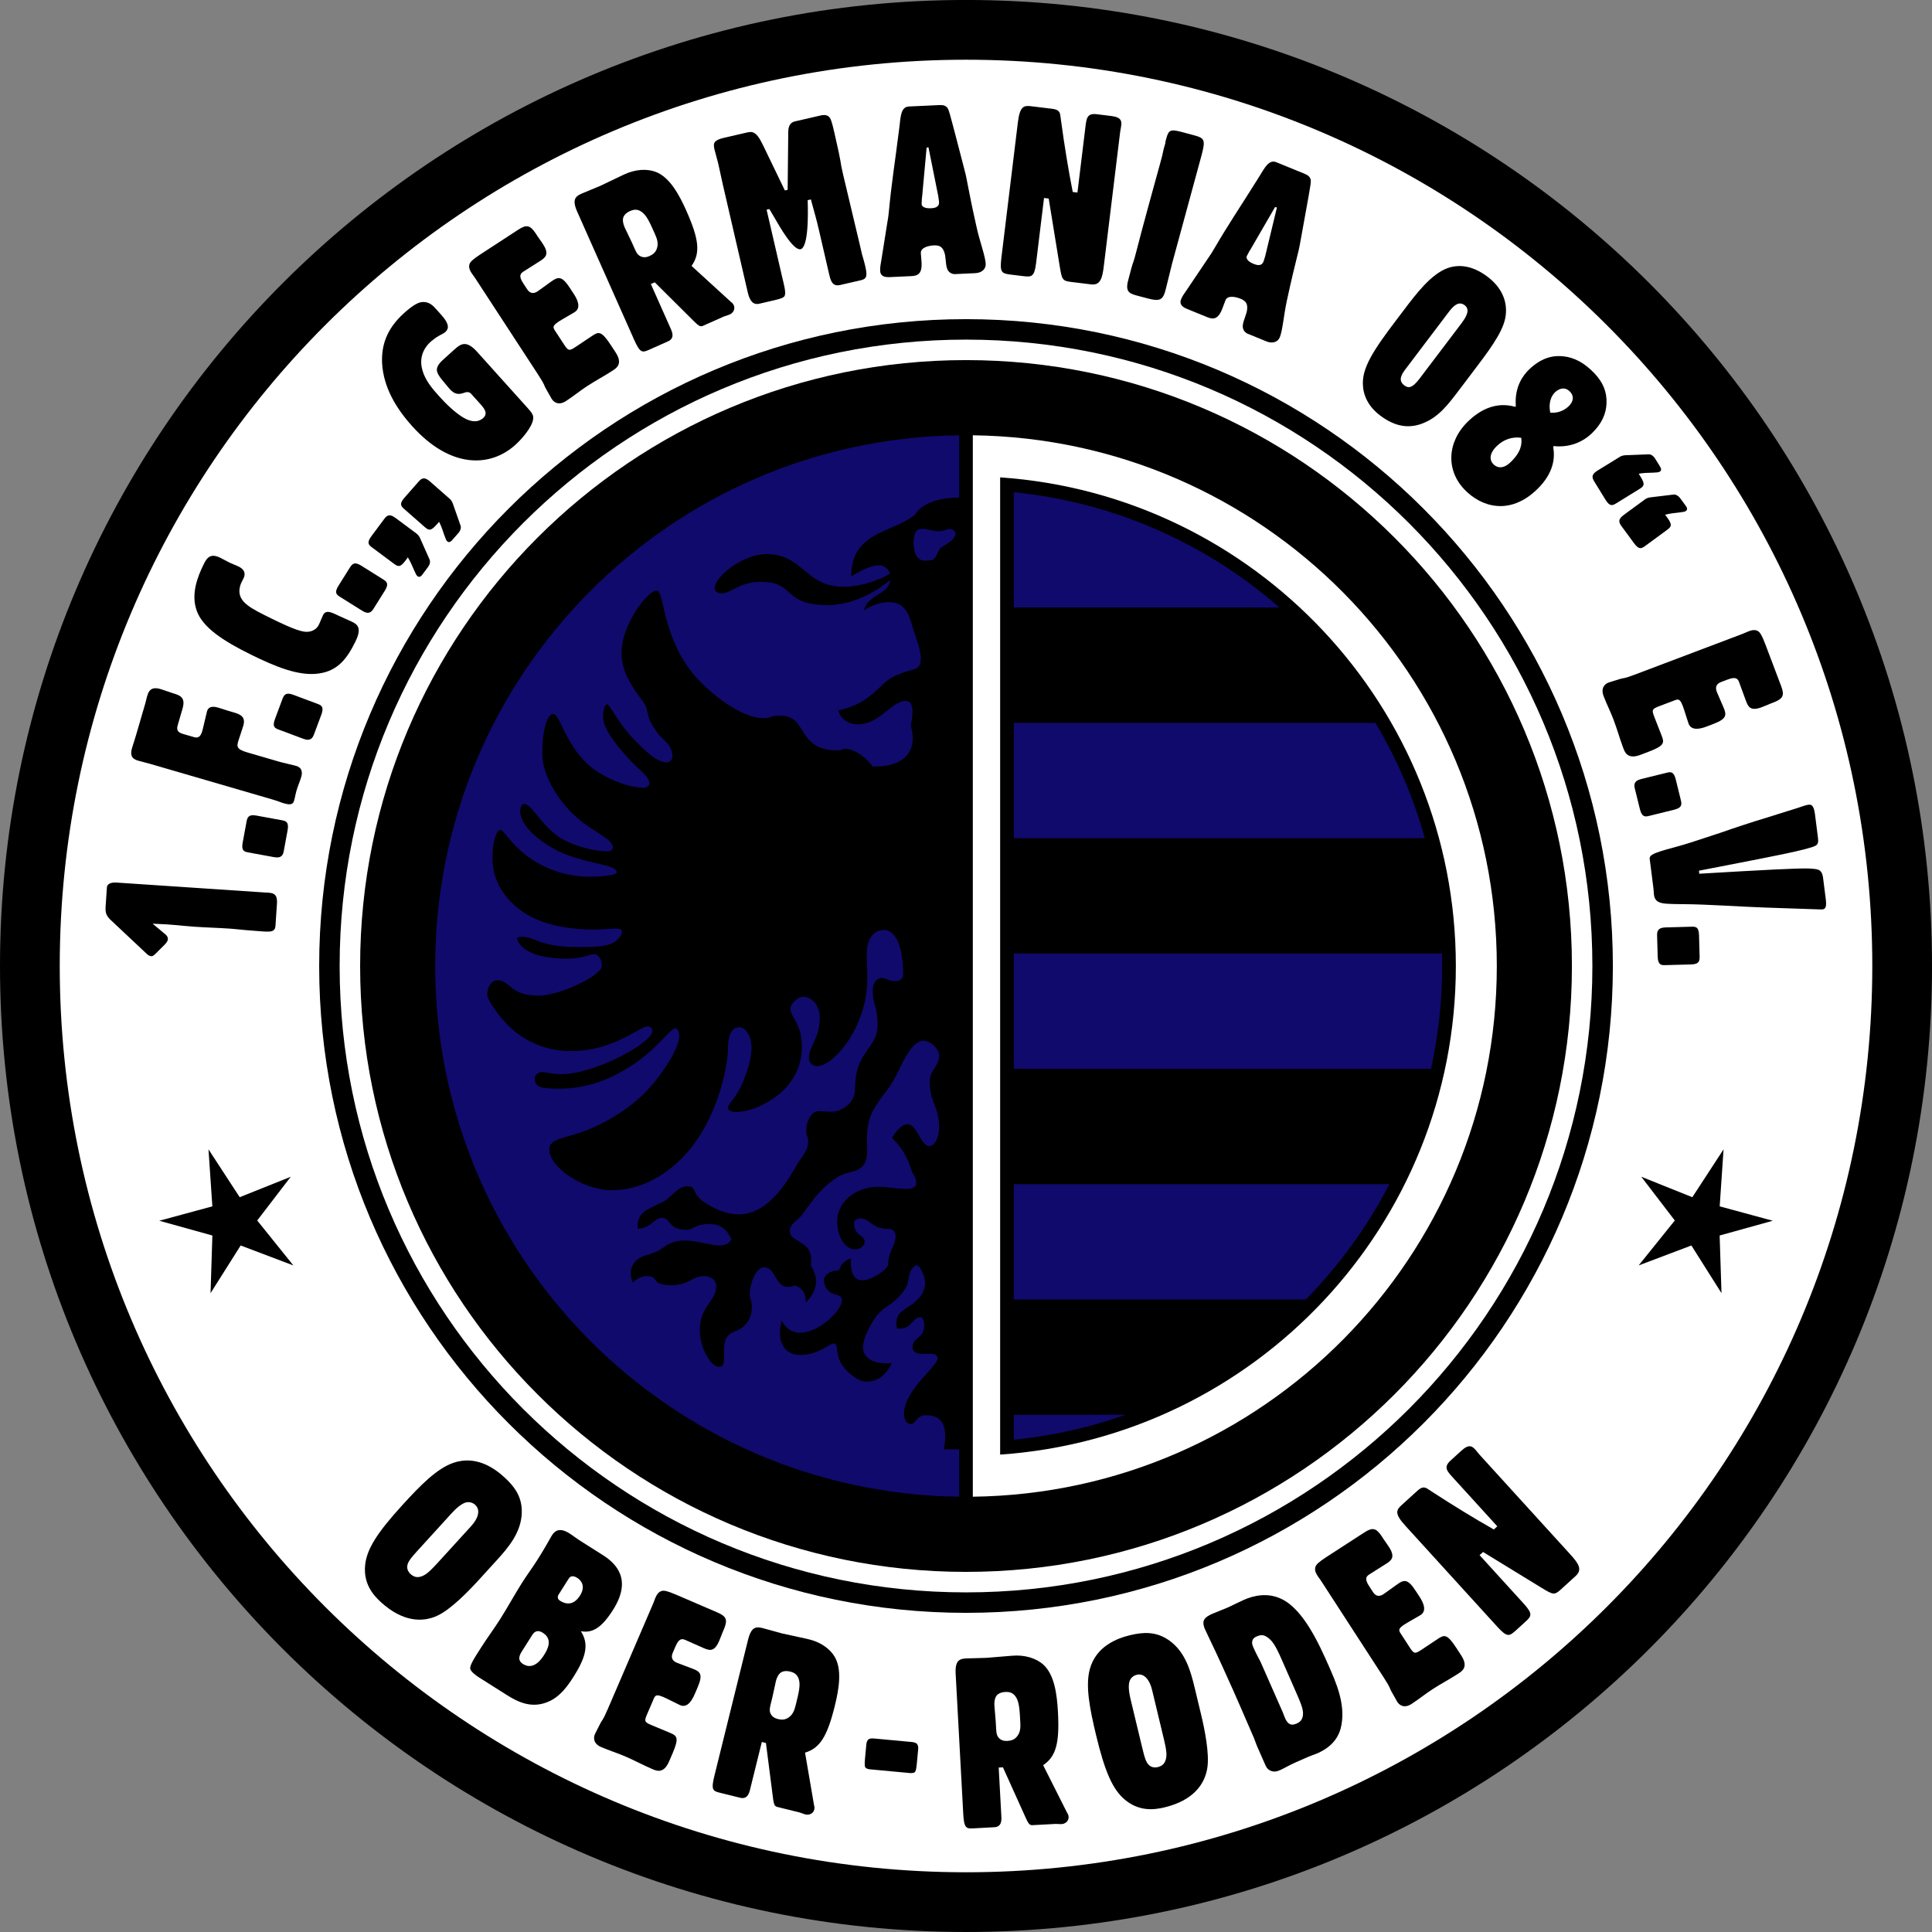
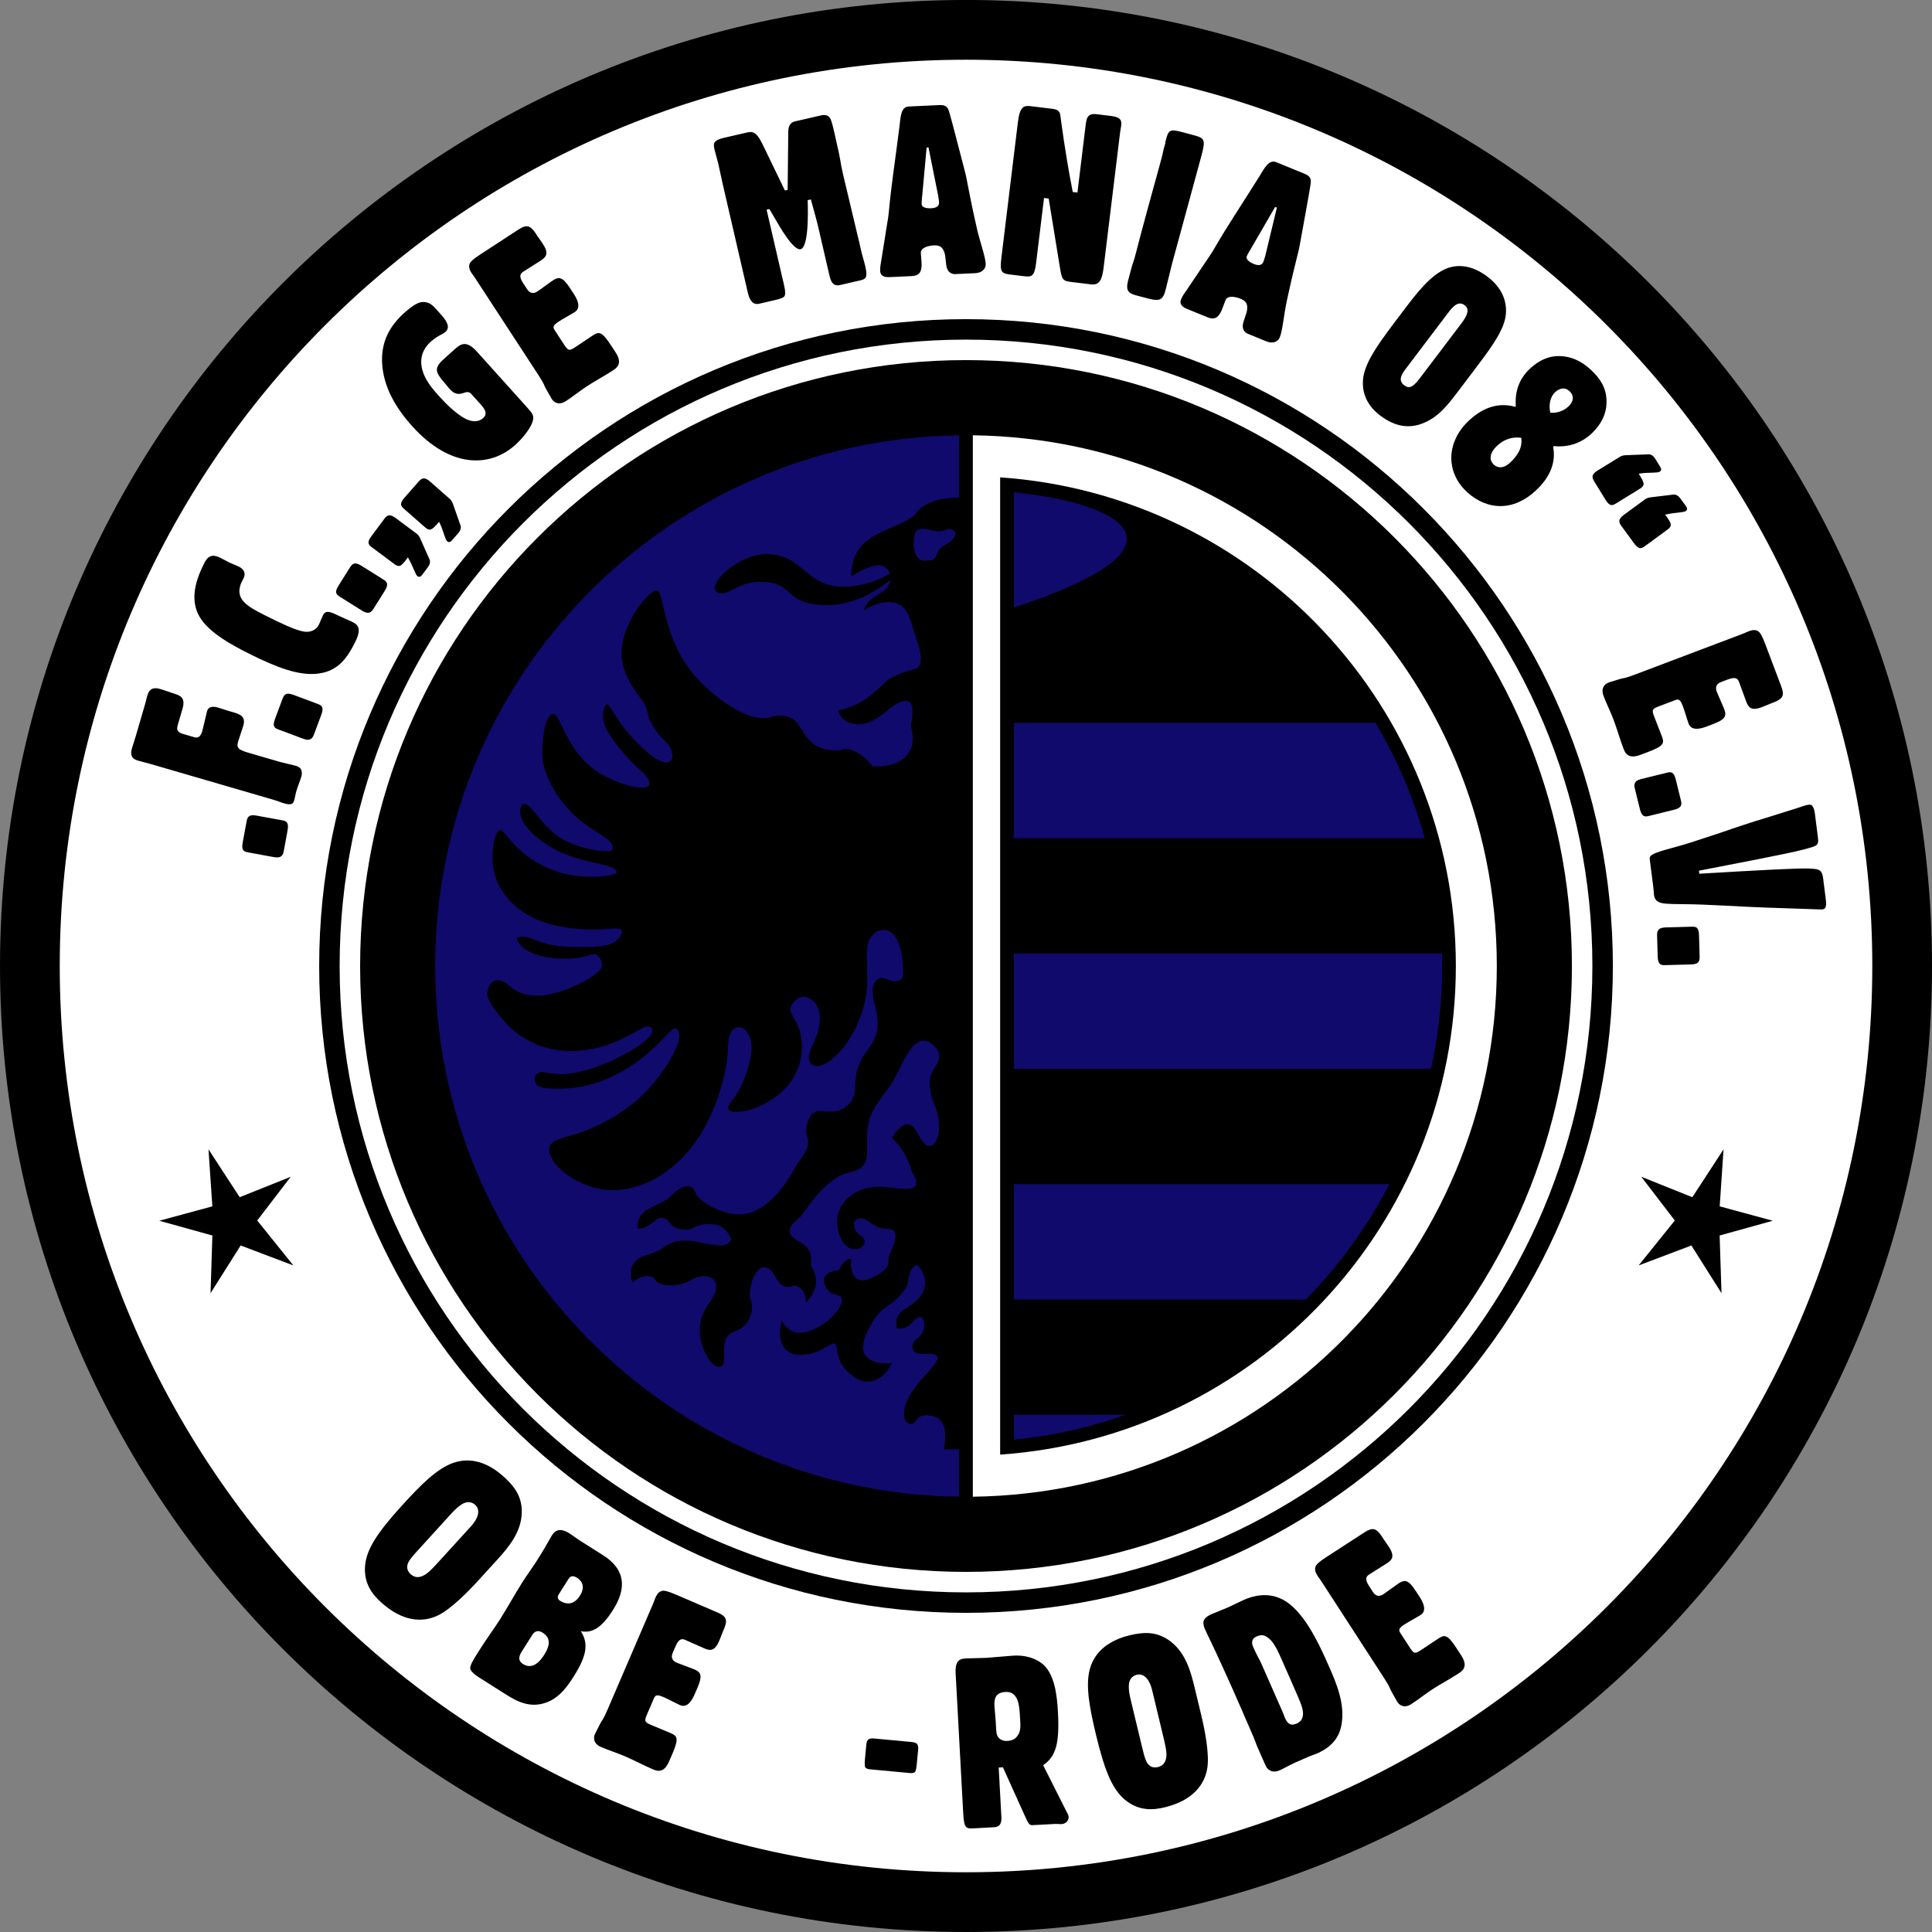
<svg xmlns="http://www.w3.org/2000/svg" width="297.22pt" height="297.22pt" viewBox="0 0 297.22 297.22" version="1.1">
  <rect x="0" y="0" width="297.22" height="297.22" fill="#808080" stroke="none" />
  <defs>
    <clipPath id="clip1">
      <path d="M 0 0 L 297.219 0 L 297.219 297.219 L 0 297.219 Z M 0 0 " />
    </clipPath>
  </defs>
  <g id="surface1">
    <g clip-path="url(#clip1)" clip-rule="nonzero">
      <path style=" stroke:none;fill-rule:nonzero;fill:rgb(0%,0%,0%);fill-opacity:1;" d="M 297.223 148.609 C 297.223 230.688 230.688 297.219 148.613 297.219 C 66.535 297.219 0 230.688 0 148.609 C 0 66.531 66.535 -0.004 148.613 -0.004 C 230.688 -0.004 297.223 66.531 297.223 148.609 " />
    </g>
    <path style=" stroke:none;fill-rule:nonzero;fill:rgb(100%,100%,100%);fill-opacity:1;" d="M 9.191 148.609 C 9.191 225.609 71.613 288.031 148.613 288.031 C 225.613 288.031 288.035 225.609 288.035 148.609 C 288.035 71.609 225.613 9.188 148.613 9.188 C 71.613 9.188 9.191 71.609 9.191 148.609 " />
    <path style=" stroke:none;fill-rule:nonzero;fill:rgb(0%,0%,0%);fill-opacity:1;" d="M 64.301 238.484 C 63.227 239.664 62.668 240.328 62.648 240.996 C 62.617 241.512 62.895 241.906 63.133 242.129 C 63.645 242.59 64.141 242.75 64.844 242.512 C 65.777 242.184 66.461 241.383 68.391 239.27 L 72.516 234.742 C 73.562 233.59 73.965 232.293 73.105 231.508 C 72.785 231.215 72.262 230.984 71.68 231.141 C 70.715 231.391 69.668 232.59 69.156 233.152 Z M 73.617 243.105 C 71.984 244.898 69.336 247.586 67.355 248.523 C 64.996 249.66 61.91 249.492 58.617 246.492 C 57.359 245.344 55.895 243.617 56.172 240.781 C 56.418 238.309 58.043 235.773 61.902 231.543 C 64.73 228.434 67.207 225.934 69.73 225.047 C 73.238 223.836 76.078 225.883 77.551 227.227 C 79.023 228.566 80.355 230.172 80.27 232.742 C 80.176 235.75 78.23 238.043 76.426 240.023 " />
    <path style=" stroke:none;fill-rule:nonzero;fill:rgb(0%,0%,0%);fill-opacity:1;" d="M 85.918 245.34 C 85.781 245.555 85.691 245.969 86.152 246.258 C 87.375 247.031 88.434 246.715 89.23 245.461 C 90.234 243.867 89.199 243 88.863 242.785 C 88.738 242.707 87.953 242.125 87.488 242.859 Z M 80.25 254.102 C 79.516 255.266 80.066 255.742 80.465 255.996 C 81.016 256.344 82.285 256.848 83.699 254.609 C 84.32 253.633 85.039 252.156 83.508 251.188 C 82.555 250.586 82.09 251.191 81.855 251.562 Z M 92.738 239.234 C 94.852 240.57 97.242 243.027 94.316 247.652 C 92.52 250.496 91.086 251.27 89.359 250.945 C 90.613 252.898 90.207 254.824 88.254 257.918 C 87.344 259.359 86.242 260.895 84.582 261.688 C 81.879 262.98 79.652 261.824 77.938 260.742 L 73.711 258.07 C 73.25 257.777 72.555 257.254 72.383 256.844 C 72.266 256.555 72.305 256.152 73.332 254.527 C 73.547 254.195 73.777 253.824 73.992 253.488 C 74.941 251.988 76.031 250.535 76.98 249.031 C 78.121 247.227 79.145 245.34 80.285 243.535 C 81.566 241.512 82.398 240.668 84.703 236.551 C 85.059 235.922 85.73 234.586 87.816 236.035 L 89.094 236.93 " />
    <path style=" stroke:none;fill-rule:nonzero;fill:rgb(0%,0%,0%);fill-opacity:1;" d="M 100.469 246.723 C 100.828 245.891 100.984 244.973 101.832 244.746 C 102.188 244.66 102.695 244.762 103.992 245.32 L 110.383 248.07 C 111.781 248.672 111.941 249.215 111.402 250.559 C 111.328 250.727 111.258 250.891 111.188 251.059 C 111.031 251.426 110.922 251.77 110.762 252.137 C 110.734 252.203 110.719 252.238 110.691 252.305 C 110.648 252.406 110.605 252.504 110.562 252.605 C 109.844 254.188 109.062 253.891 108.23 253.535 L 105.48 252.312 C 105.016 252.113 104.504 251.93 103.945 253.227 L 103.484 254.293 C 103.113 255.16 103.629 255.617 104.207 255.828 L 106.512 256.699 C 107.805 257.176 108.172 257.613 107.285 259.676 L 106.867 260.641 C 106.523 261.438 105.781 262.895 104.547 262.285 L 102.621 261.336 C 100.77 260.422 100.793 260.828 100.422 261.691 L 99.574 263.656 C 99.102 264.754 99.113 264.914 100.145 265.359 L 103.09 266.586 C 104.121 267.031 104.523 267.285 103.465 269.746 L 102.934 270.977 C 102.09 272.941 100.973 272.422 100.34 272.148 C 98.91 271.535 97.57 270.801 96.168 270.199 C 94.973 269.684 93.715 269.301 92.484 268.77 C 91.219 268.227 91.277 267.266 91.555 266.715 L 92.34 265.16 C 92.676 264.473 92.621 264.965 93.527 262.867 " />
-     <path style=" stroke:none;fill-rule:nonzero;fill:rgb(0%,0%,0%);fill-opacity:1;" d="M 118.816 261.145 L 118.547 262.234 C 118.375 262.938 118.34 263.379 118.699 263.879 C 118.957 264.203 119.254 264.352 119.676 264.457 C 120.348 264.621 120.848 264.559 121.348 264.199 C 122.023 263.73 122.242 263 122.434 262.227 C 122.895 260.363 123.18 259.203 122.879 258.305 C 122.668 257.656 122.262 257.332 121.559 257.156 C 120.715 256.949 120.273 257.211 120.145 257.293 C 119.738 257.566 119.484 258.137 119.363 258.629 Z M 115.078 252.27 C 115.609 250.125 116.41 250.207 117.559 250.531 L 120.285 251.281 L 124.184 252.133 C 126.172 252.547 127.656 253.625 128.398 254.855 C 129.555 256.82 129.09 259.766 128.426 262.438 C 127.27 267.121 126.148 268.93 123.848 269.629 L 125.238 277.742 C 125.301 277.941 125.336 278.098 125.258 278.414 C 125.109 279.016 124.398 279.324 123.781 279.098 L 123.027 278.836 L 120.035 278.094 C 119.191 277.887 119.09 278.008 118.891 276.395 L 117.832 268.145 L 117.199 267.988 L 115.363 275.41 C 115.031 276.746 114.301 276.676 113.844 276.562 L 110.715 275.789 C 109.66 275.531 109.367 275.344 109.91 273.164 " />
    <path style=" stroke:none;fill-rule:nonzero;fill:rgb(0%,0%,0%);fill-opacity:1;" d="M 133.277 268.355 C 133.309 268.031 133.406 267.754 133.605 267.586 C 133.879 267.395 134.273 267.43 134.527 267.457 L 140.191 267.984 C 140.441 268.008 140.84 268.047 141.074 268.285 C 141.234 268.48 141.281 268.777 141.254 269.102 L 141.031 271.445 C 140.949 272.348 140.82 272.555 140.742 272.621 C 140.504 272.816 140.105 272.777 139.926 272.762 L 133.902 272.199 C 133.723 272.184 133.324 272.145 133.129 271.91 C 133.062 271.832 132.977 271.605 133.059 270.703 " />
    <path style=" stroke:none;fill-rule:nonzero;fill:rgb(0%,0%,0%);fill-opacity:1;" d="M 153.188 264.906 L 153.25 266.027 C 153.289 266.754 153.387 267.184 153.875 267.555 C 154.215 267.793 154.547 267.844 154.98 267.82 C 155.668 267.785 156.129 267.578 156.5 267.086 C 157.008 266.441 157.004 265.68 156.961 264.887 C 156.859 262.969 156.793 261.773 156.242 261.004 C 155.852 260.445 155.367 260.254 154.645 260.293 C 153.777 260.34 153.434 260.719 153.332 260.836 C 153.027 261.215 152.949 261.836 152.977 262.344 Z M 147.02 257.512 C 146.902 255.305 147.691 255.152 148.887 255.125 L 151.711 255.047 L 155.688 254.719 C 157.711 254.539 159.445 255.137 160.516 256.094 C 162.195 257.637 162.605 260.59 162.754 263.34 C 163.016 268.148 162.473 270.211 160.477 271.555 L 164.176 278.898 C 164.297 279.074 164.375 279.215 164.395 279.543 C 164.426 280.156 163.836 280.66 163.184 280.621 L 162.383 280.594 L 159.309 280.758 C 158.438 280.805 158.375 280.953 157.715 279.469 L 154.293 271.887 L 153.641 271.922 L 154.055 279.555 C 154.129 280.93 153.41 281.078 152.941 281.102 L 149.719 281.277 C 148.633 281.336 148.305 281.242 148.184 279.004 " />
    <path style=" stroke:none;fill-rule:nonzero;fill:rgb(0%,0%,0%);fill-opacity:1;" d="M 175.715 268.848 C 176.086 270.398 176.324 271.238 176.867 271.629 C 177.277 271.941 177.758 271.938 178.078 271.859 C 178.746 271.699 179.152 271.379 179.355 270.66 C 179.609 269.703 179.328 268.691 178.66 265.91 L 177.23 259.953 C 176.867 258.438 176.02 257.375 174.891 257.645 C 174.465 257.746 173.98 258.051 173.781 258.621 C 173.449 259.555 173.855 261.098 174.031 261.84 Z M 184.77 263.734 C 185.34 266.094 186.074 269.793 185.738 271.957 C 185.355 274.547 183.484 277.008 179.152 278.047 C 177.496 278.445 175.242 278.688 173.055 276.867 C 171.145 275.273 169.961 272.504 168.621 266.938 C 167.645 262.848 166.965 259.398 167.648 256.812 C 168.613 253.227 171.902 252.031 173.84 251.562 C 175.777 251.098 177.855 250.898 179.934 252.414 C 182.367 254.176 183.172 257.074 183.797 259.68 " />
    <path style=" stroke:none;fill-rule:nonzero;fill:rgb(0%,0%,0%);fill-opacity:1;" d="M 197.609 264.117 C 197.984 265.062 198.465 265.602 199.457 265.164 C 200.02 264.918 200.344 264.574 200.441 263.898 C 200.551 262.98 200.156 262.082 199.062 259.598 L 198.156 257.539 C 196.621 254.059 196.137 252.688 194.992 251.891 C 194.473 251.523 194.039 251.434 193.309 251.758 C 193.047 251.875 192.762 252.039 192.66 252.441 C 192.539 252.891 192.762 253.305 192.91 253.637 C 193.438 254.828 193.727 255.219 193.961 255.746 L 197.352 263.441 Z M 199.379 271.098 C 197.355 271.992 196.539 272.828 195.535 272.438 C 194.914 272.195 194.758 271.75 194.539 271.254 L 193.473 268.832 C 193.18 268.172 193.312 268.387 192.922 267.41 C 192.629 266.746 191.172 263.352 190.762 262.426 C 190.398 261.594 190.02 260.73 189.652 259.902 C 187.355 254.777 186.383 252.75 185.953 251.871 L 185.336 250.559 C 185.176 250.195 185.055 249.652 185.188 249.32 C 185.355 248.809 186.07 248.453 186.504 248.266 C 187.266 247.93 188.023 247.672 188.754 247.352 C 189.617 246.973 190.48 246.512 191.344 246.129 C 192.867 245.457 195.02 244.945 197.191 246.008 C 200.566 247.648 202.98 253.039 204.43 256.32 C 205.539 258.84 206.957 262.055 206.379 265.32 C 206.105 266.867 205.277 268.578 202.66 269.734 C 202.426 269.836 202.18 269.906 201.945 270.008 C 201.715 270.109 201.434 270.191 201.203 270.297 " />
    <path style=" stroke:none;fill-rule:nonzero;fill:rgb(0%,0%,0%);fill-opacity:1;" d="M 203.266 243.246 C 202.773 242.484 202.098 241.844 202.379 241.012 C 202.504 240.672 202.871 240.305 204.055 239.535 L 209.895 235.75 C 211.168 234.922 211.711 235.094 212.531 236.289 C 212.629 236.438 212.727 236.594 212.824 236.742 C 213.043 237.078 213.27 237.363 213.484 237.695 C 213.527 237.758 213.547 237.789 213.586 237.848 C 213.645 237.941 213.703 238.031 213.762 238.121 C 214.68 239.602 213.996 240.086 213.238 240.578 L 210.695 242.184 C 210.27 242.461 209.832 242.785 210.602 243.973 L 211.234 244.945 C 211.746 245.734 212.41 245.562 212.91 245.195 L 214.914 243.766 C 216.031 242.953 216.594 242.891 217.816 244.777 L 218.391 245.656 C 218.863 246.391 219.66 247.816 218.465 248.504 L 216.609 249.574 C 214.82 250.605 215.168 250.812 215.68 251.602 L 216.844 253.398 C 217.492 254.398 217.633 254.48 218.574 253.871 L 221.23 252.105 C 222.176 251.496 222.609 251.301 224.066 253.551 L 224.797 254.676 C 225.961 256.469 224.906 257.105 224.328 257.48 C 223.023 258.328 221.664 259.035 220.391 259.863 C 219.293 260.574 218.277 261.406 217.152 262.137 C 216 262.883 215.234 262.301 214.93 261.766 L 214.074 260.246 C 213.688 259.586 214.066 259.902 212.824 257.988 " />
-     <path style=" stroke:none;fill-rule:nonzero;fill:rgb(0%,0%,0%);fill-opacity:1;" d="M 216.164 234.68 C 214.48 232.832 214.816 232.285 215.617 231.551 L 218.059 229.332 C 218.781 228.672 219.188 228.746 219.711 229.102 L 220.434 229.574 C 223.668 231.672 226.758 233.562 229.809 235.297 L 230.344 234.809 L 223.512 227.305 C 222.586 226.289 222.051 225.699 223.148 224.699 L 224.809 223.184 C 226.016 222.086 226.512 222.469 227.07 223.137 L 227.578 223.75 L 241.555 239.105 C 242.871 240.551 243.469 241.477 242.398 242.453 L 240.227 244.43 C 239.129 245.43 239.004 245.398 237.133 244.258 L 228.156 238.758 L 227.621 239.246 L 234.426 246.723 C 235.863 248.301 235.594 248.648 234.629 249.527 L 233.262 250.77 C 232.16 251.77 231.871 251.938 230.262 250.168 " />
-     <path style=" stroke:none;fill-rule:nonzero;fill:rgb(0%,0%,0%);fill-opacity:1;" d="M 17.02 141.523 C 16.266 140.82 16.195 140.27 16.25 139.438 L 16.434 136.691 C 16.453 136.438 16.43 136.219 16.773 135.988 C 17.113 135.758 17.586 135.75 18.02 135.781 L 40.508 137.285 C 41.809 137.371 42.73 137.215 42.605 139.059 L 42.379 142.422 C 42.297 143.652 41.266 143.328 38.484 143.141 C 37.398 143.07 36.355 142.926 35.27 142.855 C 33.535 142.738 31.758 142.691 30.023 142.574 C 27.637 142.414 26.887 142.219 23.48 142.102 L 25.512 143.801 C 25.785 144.035 25.836 144.328 25.828 144.512 C 25.805 144.801 25.531 145.105 25.375 145.277 L 24.012 146.641 C 23.586 147.047 23.473 147.113 23.289 147.102 C 22.965 147.078 22.758 146.922 22.52 146.688 " />
    <path style=" stroke:none;fill-rule:nonzero;fill:rgb(0%,0%,0%);fill-opacity:1;" d="M 43.383 126.191 C 43.953 126.297 44.48 126.43 44.246 127.715 L 43.664 130.887 C 43.559 131.457 43.367 132.086 42.156 131.863 L 38.199 131.137 C 37.523 131.012 37.109 130.859 37.336 129.613 L 37.922 126.441 C 38.043 125.766 38.215 125.242 39.426 125.465 " />
    <path style=" stroke:none;fill-rule:nonzero;fill:rgb(0%,0%,0%);fill-opacity:1;" d="M 23.215 117.547 L 21.57 117.105 C 20.691 116.887 19.867 116.605 20.312 115.074 C 20.484 114.484 20.652 114.043 20.906 113.172 L 22.336 108.27 C 22.73 106.91 22.703 105.32 24.898 106.07 L 26.516 106.617 C 27.477 106.938 28.633 107.121 28.086 109 L 27.406 111.332 C 27.234 111.922 27.004 112.574 28.117 112.898 L 29.855 113.402 C 30.309 113.535 30.871 113.551 31.168 112.277 L 31.84 109.453 C 31.93 109.141 32.18 108.422 33.664 108.891 L 35.012 109.32 L 35.879 109.574 C 37.027 109.91 37.902 110.277 37.375 111.82 L 36.707 113.855 C 36.379 114.852 36.371 115.266 38.078 115.762 L 43.121 117.23 L 45.41 117.785 C 46.613 118.062 46.5 118.973 46.34 119.527 C 46.125 120.258 45.82 120.926 45.617 121.617 C 45.473 122.105 45.402 122.613 45.258 123.102 C 45.148 123.484 45.039 123.98 43.719 123.594 C 43.059 123.402 43.043 123.324 41.93 122.996 " />
    <path style=" stroke:none;fill-rule:nonzero;fill:rgb(0%,0%,0%);fill-opacity:1;" d="M 48.855 108.285 C 49.398 108.488 49.895 108.715 49.438 109.938 L 48.312 112.957 C 48.109 113.5 47.812 114.086 46.656 113.656 L 42.891 112.246 C 42.246 112.008 41.863 111.785 42.309 110.598 L 43.434 107.578 C 43.676 106.934 43.934 106.449 45.09 106.879 " />
    <path style=" stroke:none;fill-rule:nonzero;fill:rgb(0%,0%,0%);fill-opacity:1;" d="M 54.031 95.598 C 55.02 96.047 55.719 96.594 54.66 98.734 C 53.426 101.238 52.012 103.203 49.062 103.609 C 45.969 104.062 42.352 102.555 38.582 100.695 C 34.262 98.562 31.223 96.535 30.285 94.012 C 29.316 91.391 30.422 88.664 31.336 86.812 C 31.785 85.902 32.316 84.992 33.957 85.844 L 35.336 86.566 L 36.57 87.094 C 37.902 87.672 37.68 88.531 37.469 88.953 L 37.133 89.637 C 36.988 89.93 36.91 90.254 36.863 90.512 C 36.531 92.652 38.645 93.613 41.828 95.188 C 45.305 96.902 46.551 97.238 47.297 97.199 C 47.883 97.164 48.691 96.918 49.09 96.027 L 49.668 94.695 C 50.117 93.621 51.254 94.348 52.18 94.762 " />
    <path style=" stroke:none;fill-rule:nonzero;fill:rgb(0%,0%,0%);fill-opacity:1;" d="M 58.961 89.145 C 59.453 89.453 59.895 89.773 59.199 90.879 L 57.488 93.609 C 57.18 94.102 56.773 94.617 55.73 93.965 L 52.32 91.828 C 51.738 91.461 51.406 91.168 52.082 90.094 L 53.793 87.363 C 54.16 86.777 54.508 86.355 55.551 87.008 " />
    <path style=" stroke:none;fill-rule:nonzero;fill:rgb(0%,0%,0%);fill-opacity:1;" d="M 64.078 82.086 C 64.484 82.391 64.613 82.758 64.73 83.027 L 66.082 86.066 C 66.234 86.406 66.121 86.863 65.859 87.211 L 64.973 88.402 C 64.387 89.188 64.008 88.363 63.973 88.289 L 63.711 87.73 C 63.285 86.785 63.227 86.562 62.746 85.75 L 62.398 86.215 C 61.512 87.406 61.191 87.168 60.469 86.625 L 57.242 84.223 C 56.691 83.809 56.387 83.492 57.145 82.477 L 59.07 79.891 C 59.48 79.34 59.863 78.945 60.852 79.684 " />
    <path style=" stroke:none;fill-rule:nonzero;fill:rgb(0%,0%,0%);fill-opacity:1;" d="M 69.172 76.727 C 69.555 77.062 69.656 77.441 69.75 77.719 L 70.852 80.855 C 70.977 81.207 70.824 81.652 70.539 81.98 L 69.555 83.098 C 68.91 83.832 68.598 82.977 68.57 82.902 L 68.352 82.328 C 68.008 81.348 67.965 81.117 67.551 80.273 L 67.168 80.707 C 66.188 81.824 65.891 81.562 65.207 80.961 L 62.188 78.309 C 61.672 77.852 61.395 77.512 62.23 76.559 L 64.359 74.137 C 64.816 73.617 65.227 73.258 66.152 74.074 " />
    <path style=" stroke:none;fill-rule:nonzero;fill:rgb(0%,0%,0%);fill-opacity:1;" d="M 81.012 62.59 C 81.863 63.531 82.102 63.852 82.02 64.465 C 81.875 65.715 80.266 67.555 79.27 68.449 C 75.363 71.965 69.254 72.055 63.41 65.562 C 60.844 62.711 59.008 59.531 58.785 55.93 C 58.645 53.281 59.398 50.652 62.145 48.18 C 63.652 46.82 64.492 46.453 65.082 46.461 C 65.984 46.43 66.57 46.977 66.957 47.406 L 67.879 48.43 C 68.992 49.668 69.184 50.473 68.508 51.078 C 68.211 51.348 67.797 51.477 67.398 51.738 C 67.105 51.902 66.574 52.285 66.277 52.551 C 65.656 53.109 64.297 54.578 64.992 56.977 C 65.402 58.461 66.461 59.746 67.531 60.93 C 68.742 62.277 69.891 63.34 71.082 64.121 C 72.918 65.293 73.926 64.68 74.328 64.316 C 75.164 63.566 74.438 62.758 73.832 62.086 L 72.473 60.574 C 72.086 60.145 71.559 60.375 71.223 60.484 C 70.648 60.66 69.922 60.773 69.055 59.703 L 67.945 58.363 C 67.66 57.988 67.176 57.398 67.207 56.836 C 67.242 56.172 67.887 55.59 68.344 55.176 L 69.906 53.77 C 70.824 52.945 71.707 52.246 73.379 54.105 " />
    <path style=" stroke:none;fill-rule:nonzero;fill:rgb(0%,0%,0%);fill-opacity:1;" d="M 73.133 42.84 C 72.637 42.082 71.961 41.441 72.238 40.613 C 72.363 40.27 72.727 39.902 73.91 39.129 L 79.738 35.328 C 81.012 34.496 81.555 34.66 82.375 35.855 C 82.477 36.008 82.574 36.156 82.672 36.309 C 82.891 36.645 83.121 36.926 83.336 37.262 C 83.375 37.32 83.398 37.352 83.438 37.414 C 83.496 37.504 83.555 37.594 83.613 37.688 C 84.535 39.164 83.855 39.648 83.098 40.145 L 80.559 41.758 C 80.137 42.035 79.699 42.363 80.473 43.547 L 81.105 44.516 C 81.621 45.305 82.285 45.133 82.781 44.766 L 84.785 43.324 C 85.902 42.512 86.465 42.449 87.691 44.328 L 88.266 45.211 C 88.742 45.938 89.539 47.363 88.348 48.055 L 86.5 49.133 C 84.711 50.172 85.059 50.375 85.574 51.164 L 86.742 52.953 C 87.398 53.953 87.535 54.035 88.477 53.422 L 91.129 51.648 C 92.07 51.035 92.504 50.84 93.969 53.086 L 94.703 54.207 C 95.871 55.996 94.82 56.641 94.242 57.016 C 92.938 57.867 91.582 58.578 90.309 59.41 C 89.215 60.125 88.203 60.957 87.082 61.691 C 85.926 62.445 85.16 61.863 84.852 61.328 L 83.992 59.812 C 83.605 59.156 83.984 59.469 82.738 57.559 " />
-     <path style=" stroke:none;fill-rule:nonzero;fill:rgb(0%,0%,0%);fill-opacity:1;" d="M 97.207 37.301 L 97.664 38.324 C 97.957 38.988 98.199 39.355 98.793 39.527 C 99.195 39.629 99.523 39.562 99.918 39.387 C 100.551 39.105 100.906 38.75 101.078 38.156 C 101.324 37.371 101.051 36.664 100.727 35.934 C 99.945 34.18 99.457 33.086 98.672 32.566 C 98.105 32.184 97.586 32.176 96.922 32.469 C 96.129 32.824 95.945 33.301 95.891 33.445 C 95.738 33.906 95.891 34.516 96.098 34.98 Z M 88.809 32.59 C 87.91 30.57 88.594 30.145 89.703 29.691 L 92.312 28.609 L 95.91 26.891 C 97.734 26.004 99.57 25.938 100.91 26.453 C 103.031 27.297 104.469 29.906 105.59 32.426 C 107.547 36.828 107.773 38.945 106.387 40.91 L 112.461 46.461 C 112.637 46.578 112.762 46.684 112.895 46.98 C 113.145 47.543 112.77 48.227 112.145 48.426 L 111.387 48.68 L 108.574 49.934 C 107.777 50.285 107.77 50.445 106.625 49.293 L 100.727 43.43 L 100.129 43.695 L 103.234 50.68 C 103.797 51.938 103.176 52.332 102.746 52.523 L 99.801 53.832 C 98.805 54.273 98.465 54.309 97.551 52.254 " />
    <path style=" stroke:none;fill-rule:nonzero;fill:rgb(0%,0%,0%);fill-opacity:1;" d="M 111.223 28.488 C 110.965 27.359 110.734 26.223 110.477 25.094 C 110.312 24.387 110.07 23.66 109.906 22.953 C 109.688 22.004 109.809 21.566 111.398 21.195 L 114.68 20.438 C 115.668 20.211 116.262 20.035 117.32 22.207 L 120.746 29.301 L 121.172 29.203 L 121.266 20.289 C 121.27 19.023 121.883 18.773 122.34 18.664 L 126.223 17.77 C 126.578 17.688 127.043 17.613 127.445 17.895 C 127.801 18.148 127.965 18.703 128.332 20.293 C 129.68 26.117 129.113 24.316 129.688 26.785 L 132.246 37.539 C 132.387 38.137 132.453 38.422 132.605 39.09 C 132.82 39.859 132.965 40.312 133.078 40.805 C 133.438 42.359 133.41 42.887 132.457 43.105 L 129.277 43.84 C 128.184 44.094 127.844 43.43 127.582 42.301 L 126.016 35.52 C 125.52 33.367 125.367 33.031 124.746 30.68 L 124.254 30.797 C 124.445 36.926 123.699 38.215 123.172 38.336 C 122.039 38.598 119.895 34.777 119.152 33.5 L 118.359 32.156 L 117.934 32.258 L 120.316 42.566 C 120.59 43.73 120.961 45.02 120.703 45.527 C 120.578 45.777 120.137 45.953 119.113 46.191 L 116.816 46.723 C 116.32 46.836 115.477 46.883 115.043 45.012 " />
    <path style=" stroke:none;fill-rule:nonzero;fill:rgb(0%,0%,0%);fill-opacity:1;" d="M 141.875 30.105 C 141.824 30.617 141.812 30.363 141.785 31.309 C 141.789 31.379 141.789 31.414 141.793 31.488 C 141.84 31.703 142.145 32.09 143.195 32.039 C 143.848 32.008 144.566 31.867 144.453 30.965 L 144.344 30.176 L 142.836 22.66 L 142.551 22.711 Z M 136.484 34.379 C 136.566 33.797 136.637 33.684 136.758 32.41 C 137.145 28.219 137.711 24.746 138.266 20.297 L 138.375 19.461 C 138.555 17.891 138.598 16.438 139.828 16.383 L 144.277 16.176 C 144.715 16.156 145.328 16.09 145.711 16.547 C 145.941 16.789 146.07 17.289 147.086 21.16 L 148.316 25.891 C 148.93 28.184 148.711 28.121 150.262 35.051 C 150.719 37.098 151.59 39.453 151.641 40.574 C 151.684 41.441 150.98 41.98 150.039 42.023 L 146.926 42.168 C 146.348 42.195 145.895 41.816 145.73 41.391 C 145.566 40.961 145.551 40.637 145.484 40.023 C 145.426 39.48 145.41 39.156 145.246 38.727 C 144.996 38.086 144.652 37.703 143.676 37.75 C 142.809 37.789 141.59 38.098 141.664 38.965 L 141.762 40.23 C 141.926 42.219 141.102 42.438 140.16 42.48 L 136.828 42.633 C 135.488 42.695 135.422 41.973 135.406 41.648 C 135.379 41.066 135.473 40.738 135.613 39.859 " />
    <path style=" stroke:none;fill-rule:nonzero;fill:rgb(0%,0%,0%);fill-opacity:1;" d="M 156.594 18.797 C 156.895 16.316 157.527 16.211 158.609 16.34 L 161.883 16.738 C 162.855 16.859 163.066 17.215 163.133 17.84 L 163.25 18.695 C 163.77 22.52 164.355 26.094 165.031 29.535 L 165.754 29.621 L 166.98 19.551 C 167.145 18.184 167.242 17.395 168.715 17.57 L 170.945 17.844 C 172.566 18.039 172.598 18.664 172.457 19.523 L 172.324 20.312 L 169.812 40.922 C 169.578 42.863 169.266 43.922 167.824 43.746 L 164.914 43.391 C 163.438 43.215 163.379 43.094 163.023 40.934 L 161.332 30.547 L 160.613 30.457 L 159.391 40.492 C 159.129 42.613 158.691 42.633 157.395 42.477 L 155.562 42.254 C 154.086 42.07 153.77 41.961 154.062 39.59 " />
    <path style=" stroke:none;fill-rule:nonzero;fill:rgb(0%,0%,0%);fill-opacity:1;" d="M 183.469 20.75 C 185.324 21.242 185.508 21.402 184.828 23.961 L 180.309 40.566 L 179.355 44.438 C 178.938 46.164 178.461 46.414 176.566 45.91 L 175.34 45.586 C 173.906 45.203 173.035 45.086 173.559 43.125 L 174.059 41.234 C 174.363 40.078 174.285 40.805 174.902 38.344 C 175.395 36.34 177.922 27.113 178.492 25.09 C 178.586 24.738 178.68 24.391 178.773 24.039 C 178.91 23.516 178.98 22.969 179.156 22.453 C 179.387 21.727 179.203 22.129 179.316 21.707 L 179.41 21.355 C 179.781 19.957 180.07 19.848 181.859 20.32 " />
    <path style=" stroke:none;fill-rule:nonzero;fill:rgb(0%,0%,0%);fill-opacity:1;" d="M 192.438 38.27 C 192.176 38.711 192.273 38.477 191.848 39.32 C 191.82 39.387 191.809 39.422 191.781 39.488 C 191.73 39.703 191.848 40.184 192.82 40.578 C 193.426 40.828 194.137 41 194.414 40.137 L 194.648 39.371 L 196.441 31.922 L 196.16 31.848 Z M 185.75 39.879 C 186.07 39.383 186.176 39.312 186.824 38.203 C 188.938 34.566 190.914 31.656 193.289 27.855 L 193.742 27.137 C 194.566 25.789 195.215 24.492 196.355 24.957 L 200.48 26.645 C 200.883 26.809 201.465 27.008 201.621 27.582 C 201.727 27.898 201.637 28.41 200.926 32.348 L 200.055 37.156 C 199.645 39.496 199.473 39.348 197.965 46.285 C 197.52 48.332 197.316 50.836 196.891 51.875 C 196.562 52.68 195.699 52.875 194.828 52.52 L 191.945 51.34 C 191.406 51.117 191.156 50.586 191.188 50.129 C 191.215 49.672 191.34 49.367 191.539 48.785 C 191.711 48.27 191.836 47.969 191.867 47.508 C 191.91 46.824 191.762 46.332 190.855 45.961 C 190.051 45.633 188.812 45.398 188.52 46.219 L 188.07 47.406 C 187.383 49.277 186.543 49.129 185.672 48.773 L 182.586 47.512 C 181.348 47.004 181.586 46.32 181.711 46.016 C 181.93 45.48 182.156 45.219 182.652 44.484 " />
    <path style=" stroke:none;fill-rule:nonzero;fill:rgb(0%,0%,0%);fill-opacity:1;" d="M 216.137 56.902 C 215.129 58.23 215.477 58.855 216.023 59.273 C 216.574 59.688 217.164 59.863 218.367 58.273 L 224.801 49.781 C 225.828 48.426 226.094 47.535 225.312 46.945 C 224.301 46.18 223.398 47.312 222.828 48.062 Z M 224.543 59.906 C 222.793 62.215 221.312 64.23 218.73 65.184 C 216.906 65.848 214.805 65.801 212.32 63.922 C 209.836 62.039 209.578 59.801 209.68 58.465 C 209.902 55.59 212.477 52.312 215.934 47.75 C 217.879 45.176 220.133 42.203 222.664 41.258 C 224.289 40.672 226.422 40.738 228.848 42.578 C 231.766 44.785 231.898 47.43 231.551 49.031 C 231.047 51.379 228.852 54.215 226.488 57.336 " />
    <path style=" stroke:none;fill-rule:nonzero;fill:rgb(0%,0%,0%);fill-opacity:1;" d="M 238.5 63.484 C 239.27 63.555 240.371 63.402 241.316 62.508 C 241.578 62.258 242.5 61.277 241.527 60.254 C 240.777 59.469 239.875 59.727 239.219 60.352 C 238.484 61.051 238.223 62.301 238.5 63.484 M 234.023 67.348 C 232.645 67.16 231.352 67.59 230.301 68.59 C 229.094 69.738 229.121 70.766 229.723 71.395 C 230.02 71.711 230.977 72.449 232.367 71.125 C 233.992 69.578 234.18 68.301 234.023 67.348 M 233.195 62.484 C 232.961 59.453 234.363 57.672 235.281 56.797 C 237.328 54.848 239.203 54.66 240.559 54.824 C 242.117 54.988 243.715 55.773 245.285 57.426 C 246.609 58.816 247.215 60.289 247.148 62.008 C 247.105 63.648 246.402 65.219 244.883 66.668 C 243.277 68.191 241.215 68.859 239.039 68.625 L 238.938 68.727 C 239.207 70.219 239.195 72.68 236.391 75.352 C 232.242 79.301 227.891 78.039 225.27 75.281 C 222.445 72.316 222.578 67.941 225.91 64.766 C 227.695 63.066 230.137 61.742 233.09 62.586 " />
    <path style=" stroke:none;fill-rule:nonzero;fill:rgb(0%,0%,0%);fill-opacity:1;" d="M 253.047 76.836 C 253.453 76.535 253.848 76.52 254.137 76.484 L 257.438 76.086 C 257.809 76.039 258.211 76.281 258.469 76.633 L 259.348 77.832 C 259.926 78.621 259.027 78.742 258.945 78.754 L 258.336 78.84 C 257.309 78.969 257.074 78.961 256.16 79.18 L 256.504 79.648 C 257.379 80.848 257.059 81.082 256.328 81.617 L 253.086 83.996 C 252.531 84.402 252.137 84.602 251.387 83.578 L 249.48 80.98 C 249.074 80.426 248.812 79.941 249.805 79.215 " />
    <path style=" stroke:none;fill-rule:nonzero;fill:rgb(0%,0%,0%);fill-opacity:1;" d="M 249.188 70.285 C 249.617 70.02 250.012 70.035 250.301 70.023 L 253.625 69.895 C 254 69.875 254.379 70.152 254.609 70.523 L 255.387 71.785 C 255.902 72.621 254.996 72.668 254.914 72.676 L 254.297 72.715 C 253.262 72.758 253.031 72.727 252.102 72.875 L 252.406 73.367 C 253.184 74.633 252.844 74.844 252.07 75.316 L 248.648 77.426 C 248.062 77.789 247.652 77.953 246.988 76.875 L 245.297 74.129 C 244.938 73.539 244.711 73.039 245.762 72.395 " />
    <path style=" stroke:none;fill-rule:nonzero;fill:rgb(0%,0%,0%);fill-opacity:1;" d="M 268.102 97.504 C 268.945 97.18 269.719 96.656 270.469 97.105 C 270.773 97.301 271.055 97.738 271.559 99.059 L 274.02 105.566 C 274.559 106.988 274.281 107.48 272.938 108.027 C 272.77 108.094 272.598 108.156 272.43 108.223 C 272.059 108.363 271.73 108.523 271.359 108.664 C 271.289 108.691 271.258 108.703 271.188 108.73 C 271.086 108.77 270.984 108.809 270.883 108.848 C 269.242 109.426 268.914 108.66 268.594 107.812 L 267.562 104.988 C 267.383 104.516 267.156 104.02 265.836 104.52 L 264.75 104.93 C 263.871 105.262 263.898 105.949 264.148 106.512 L 265.125 108.777 C 265.68 110.039 265.621 110.605 263.52 111.398 L 262.539 111.773 C 261.727 112.082 260.16 112.555 259.742 111.242 L 259.086 109.203 C 258.457 107.234 258.184 107.531 257.301 107.867 L 255.301 108.621 C 254.184 109.047 254.074 109.164 254.473 110.215 L 255.633 113.188 C 256.031 114.234 256.133 114.703 253.621 115.648 L 252.371 116.125 C 250.371 116.883 249.969 115.719 249.723 115.074 C 249.172 113.617 248.77 112.141 248.23 110.719 C 247.77 109.5 247.172 108.332 246.695 107.078 C 246.211 105.789 246.941 105.164 247.531 104.98 L 249.195 104.465 C 249.918 104.23 249.531 104.531 251.664 103.723 " />
    <path style=" stroke:none;fill-rule:nonzero;fill:rgb(0%,0%,0%);fill-opacity:1;" d="M 253.695 125.52 C 253.133 125.66 252.598 125.754 252.285 124.488 L 251.512 121.355 C 251.371 120.793 251.285 120.145 252.48 119.848 L 256.387 118.883 C 257.055 118.719 257.492 118.684 257.801 119.914 L 258.57 123.047 C 258.738 123.715 258.797 124.258 257.602 124.555 " />
    <path style=" stroke:none;fill-rule:nonzero;fill:rgb(0%,0%,0%);fill-opacity:1;" d="M 261.422 134.414 L 267.805 134.043 C 276.617 133.539 278.047 133.578 278.711 133.641 C 279.23 133.684 279.633 133.707 279.914 133.891 C 280.355 134.199 280.434 134.812 280.473 135.133 L 280.883 138.367 C 281.105 140.094 280.496 139.914 279.766 139.898 L 271.621 139.621 C 267.547 139.48 262.645 139.121 259.098 139.098 C 256.648 139.078 255.66 139.059 255.105 138.727 C 254.316 138.281 254.469 137.457 254.371 136.703 L 253.828 132.426 C 253.781 132.066 253.68 131.824 254.148 131.508 C 254.789 131.098 256.172 130.738 257.195 130.461 L 258.852 129.996 C 259.805 129.73 262.992 128.664 264.641 128.125 C 266.008 127.66 266.949 127.32 268.07 126.961 C 269.648 126.43 270.355 126.23 271.758 125.797 L 276.465 124.32 C 277.414 124.016 277.797 123.855 278.156 123.812 C 278.516 123.766 279.016 123.664 279.215 125.25 L 279.672 128.844 C 279.75 129.453 279.73 129.859 279.32 130.094 C 278.301 130.699 271.664 131.941 267.352 132.785 L 261.363 133.949 " />
    <path style=" stroke:none;fill-rule:nonzero;fill:rgb(0%,0%,0%);fill-opacity:1;" d="M 256.176 148.477 C 255.598 148.492 255.055 148.473 255.02 147.168 L 254.93 143.945 C 254.914 143.363 254.969 142.711 256.199 142.676 L 260.219 142.566 C 260.906 142.547 261.344 142.605 261.379 143.875 L 261.469 147.098 C 261.488 147.785 261.43 148.332 260.199 148.367 " />
    <path style=" stroke:none;fill-rule:nonzero;fill:rgb(0%,0%,0%);fill-opacity:1;" d="M 49.102 148.609 C 49.102 93.648 93.652 49.098 148.613 49.098 C 203.57 49.098 248.121 93.648 248.125 148.609 C 248.121 203.57 203.57 248.121 148.613 248.121 C 93.652 248.121 49.102 203.57 49.102 148.609 " />
    <path style=" stroke:none;fill-rule:nonzero;fill:rgb(100%,100%,100%);fill-opacity:1;" d="M 80.473 80.473 C 63.035 97.914 52.25 121.996 52.25 148.609 C 52.25 175.223 63.035 199.305 80.473 216.746 C 97.918 234.188 121.996 244.973 148.613 244.973 C 175.227 244.973 199.309 234.188 216.75 216.746 C 234.191 199.305 244.973 175.223 244.973 148.609 C 244.973 121.996 234.191 97.914 216.75 80.473 C 199.309 63.031 175.227 52.246 148.613 52.246 C 121.996 52.246 97.918 63.031 80.473 80.473 " />
    <path style=" stroke:none;fill-rule:nonzero;fill:rgb(0%,0%,0%);fill-opacity:1;" d="M 241.824 148.609 C 241.824 200.09 200.09 241.82 148.613 241.82 C 97.133 241.82 55.402 200.09 55.402 148.609 C 55.402 97.133 97.133 55.398 148.613 55.398 C 200.09 55.398 241.824 97.133 241.824 148.609 " />
    <path style=" stroke:none;fill-rule:nonzero;fill:rgb(100%,100%,100%);fill-opacity:1;" d="M 230.27 148.609 C 230.27 103.859 194.277 67.527 149.66 66.965 L 149.66 230.254 C 194.277 229.691 230.27 193.355 230.27 148.609 " />
    <path style=" stroke:none;fill-rule:nonzero;fill:rgb(0%,0%,0%);fill-opacity:1;" d="M 153.863 73.438 L 153.863 223.777 C 193.031 221.082 223.969 188.461 223.969 148.609 C 223.969 108.758 193.031 76.137 153.863 73.438 " />
-     <path style=" stroke:none;fill-rule:nonzero;fill:rgb(6.273%,3.922%,42.747%);fill-opacity:1;" d="M 155.965 93.465 L 196.836 93.465 C 185.68 83.703 171.539 77.277 155.965 75.727 " />
+     <path style=" stroke:none;fill-rule:nonzero;fill:rgb(6.273%,3.922%,42.747%);fill-opacity:1;" d="M 155.965 93.465 C 185.68 83.703 171.539 77.277 155.965 75.727 " />
    <path style=" stroke:none;fill-rule:nonzero;fill:rgb(6.273%,3.922%,42.747%);fill-opacity:1;" d="M 155.965 128.949 L 219.195 128.949 C 217.445 122.652 214.875 116.699 211.605 111.207 L 155.965 111.207 " />
    <path style=" stroke:none;fill-rule:nonzero;fill:rgb(6.273%,3.922%,42.747%);fill-opacity:1;" d="M 155.965 164.43 L 220.148 164.43 C 221.27 159.336 221.867 154.043 221.867 148.609 C 221.867 147.969 221.859 147.328 221.844 146.688 L 155.965 146.688 " />
    <path style=" stroke:none;fill-rule:nonzero;fill:rgb(6.273%,3.922%,42.747%);fill-opacity:1;" d="M 155.965 199.914 L 200.895 199.914 C 206.016 194.695 210.359 188.723 213.742 182.172 L 155.965 182.172 " />
    <path style=" stroke:none;fill-rule:nonzero;fill:rgb(6.273%,3.922%,42.747%);fill-opacity:1;" d="M 155.965 221.492 C 161.93 220.898 167.68 219.59 173.137 217.652 L 155.965 217.652 " />
    <path style=" stroke:none;fill-rule:nonzero;fill:rgb(6.273%,3.922%,42.747%);fill-opacity:1;" d="M 66.953 148.609 C 66.953 193.355 102.949 229.691 147.562 230.254 L 147.562 222.969 L 145.199 222.969 C 145.77 219.816 145.285 217.719 142.441 217.719 C 140.953 217.719 140.953 219.074 140.078 219.074 C 139.523 219.074 139.07 218.387 139.07 217.543 C 139.07 213.82 144.234 210.277 144.234 208.965 C 144.234 207.391 140.387 209.301 140.387 207.172 C 140.387 205.727 142.18 205.988 142.18 203.844 C 142.18 203.168 141.926 202.621 141.609 202.621 C 140.297 202.621 140.305 204.668 137.977 204.348 C 137.57 202.199 138.77 201.676 140.02 200.848 C 140.996 200.199 142.309 199.066 142.309 197.422 C 142.309 196.145 141.488 194.633 140.996 194.633 C 139.582 195.238 139.922 197.211 139.395 198.047 C 137.883 200.461 136.461 200.734 135.285 201.938 C 134.504 202.734 132.762 205.508 132.762 207.301 C 132.762 208.977 134.531 209.961 137.191 209.699 C 136.402 211.402 135.09 212.555 133.352 212.555 C 131.84 212.555 130.207 210.957 129.602 210.074 C 128.418 208.352 129.098 206.68 128.23 206.68 C 127.672 206.68 125.926 208.449 123.078 208.449 C 121.012 208.449 119.305 206.812 120.254 203.133 C 120.715 204.188 121.828 205.035 123.012 205.035 C 126.098 205.035 129.512 201.559 129.512 200.047 C 129.512 199.164 128.754 199.293 128.02 198.984 C 127.477 198.75 126.754 197.949 126.754 196.965 C 126.754 196.109 127.797 195.422 129.082 195.422 C 129.387 194.414 130.109 193.812 130.906 193.602 C 130.809 195.34 131.152 196.965 132.629 196.965 C 134.07 196.965 136.402 195.426 136.633 194.566 C 136.633 192.434 137.781 191.777 137.781 190.07 C 137.781 189.508 137.312 189.055 136.73 189.055 C 133.973 189.055 133.941 187.445 132.332 187.445 C 131.809 187.445 131.383 187.77 131.383 188.168 C 131.383 190.07 133.023 190.105 133.023 190.926 C 133.023 191.633 132.359 192.203 131.547 192.203 C 130.02 192.203 128.789 190.27 128.789 187.871 C 128.789 184.945 131.605 182.578 135.09 182.578 C 137.672 182.578 140.953 183.629 140.953 181.965 C 140.953 181.043 140.441 180.711 140.211 179.996 C 139.762 178.605 139.172 176.984 137.234 175.051 C 137.234 175.051 138.328 172.949 139.684 172.949 C 140.996 172.949 141.695 176.316 142.969 176.316 C 143.801 176.316 144.477 175.027 144.477 173.43 C 144.477 170.086 143.031 169.887 143.031 166.277 C 143.031 164.699 144.477 163.98 144.477 162.469 C 144.477 161.164 142.969 160.105 142.113 160.105 C 140.164 160.105 138.836 163.629 138 165.203 C 137.566 166.012 137.199 166.738 136.766 167.309 C 134.172 170.695 133.434 171.848 133.379 175.148 C 133.367 175.699 133.414 175.938 133.414 176.977 C 133.414 180.75 130.766 179.914 129.078 180.957 C 126.297 182.676 125.207 184.406 123.359 186.934 C 122.824 187.664 121.504 188.266 121.504 189.352 C 121.504 191.352 125.375 190.66 124.719 194.664 C 126.488 197.359 124.996 199.344 123.965 200.375 C 123.965 198.926 123.504 198.199 122.32 197.75 C 119.039 198.934 119.695 194.965 117.496 194.965 C 116.312 194.965 115.352 197.457 115.352 199.031 C 115.352 199.906 115.66 199.953 115.66 201.086 C 115.66 202.996 114.582 204.066 113.789 204.484 C 112.617 205.109 111.371 205.02 111.371 207.914 C 111.371 209.219 111.547 210.277 110.629 210.277 C 109.359 210.277 107.652 207.344 107.652 204.676 C 107.652 200.879 110.188 200.258 110.188 197.805 C 110.188 196.984 109.367 196.316 108.352 196.316 C 106.383 196.316 106.082 197.719 103.273 197.719 C 99.906 197.719 101.574 196.316 99.469 196.316 C 98.281 196.316 97.324 197.324 97.324 197.324 C 96.449 195.008 97.684 193.645 99.18 193.18 C 99.676 193.027 100.258 192.863 100.902 192.59 C 102.262 192.004 102.793 190.848 105.375 190.848 C 108.438 190.848 111.504 192.688 112.508 190.629 C 111.953 189.348 111.02 188.312 109.184 188.312 C 106.777 188.312 106.73 189.188 105.594 189.188 C 102.707 189.188 103.23 187.348 101.789 187.348 C 100.648 187.348 100.145 189.008 98.109 189.008 C 97.957 186.445 99.527 186.133 102.141 184.812 C 103.195 184.273 104.238 182.488 105.77 182.488 C 107.176 182.488 106.418 183.562 108.16 184.816 C 109.074 185.48 111.309 186.82 113.645 186.82 C 117.57 186.82 120.449 183.023 122.387 179.527 C 123.191 178.074 124.324 177.16 124.324 175.617 C 124.324 174.773 124.02 174.773 124.02 174.09 C 124.02 172.344 124.879 170.938 125.941 170.938 C 126.953 170.938 128.07 171.199 129.102 170.801 C 130.035 170.441 131.547 169.535 131.547 167.395 C 131.547 161.66 135.004 161.398 135.004 157.676 C 135.004 154.75 134.258 154.613 134.258 152.383 C 134.258 151.316 134.863 150.457 135.613 150.457 C 136.402 150.457 136.594 150.938 137.805 150.938 C 138.434 150.938 138.941 150.527 138.941 150.02 C 138.941 145.16 137.609 143.062 135.965 143.062 C 134.434 143.062 133.527 144.461 133.387 145.996 C 133.273 147.199 133.426 148.73 133.426 150.547 C 133.426 157.992 128.262 164.023 125.684 164.023 C 125.004 164.023 124.457 163.477 124.457 162.797 C 124.457 160.871 126.117 159.82 126.117 156.496 C 126.117 154.754 124.965 153.344 123.535 153.344 C 122.66 153.344 121.609 154.441 121.609 155.227 C 121.609 156.453 123.363 157.461 123.363 161.066 C 123.363 164.523 121.539 167.324 118.82 169.094 C 117.191 170.152 115.238 171.066 113.164 171.066 C 112.512 171.066 111.984 170.797 111.984 170.453 C 111.984 169.898 112.723 169.379 113.566 167.934 C 114.312 166.652 115.617 163.453 115.617 161.266 C 115.617 159.477 114.773 158.027 113.734 158.027 C 112.246 158.027 111.984 159.91 111.984 161.484 C 111.984 163.391 110.812 170.891 106.355 176.535 C 103.648 179.961 99.336 183.102 94.129 183.102 C 89.711 183.102 84.504 179.602 84.504 176.844 C 84.504 175.41 86.086 175.215 88.562 174.465 C 90.887 173.762 95.02 171.992 98.598 168.703 C 101.117 166.387 104.5 161.57 104.5 159.34 C 104.5 158.711 104.227 158.203 103.891 158.203 C 103.039 158.203 101.047 161.551 96.691 164.234 C 94.078 165.848 90.613 167.48 86.035 167.48 C 83.32 167.48 82.27 167.305 82.27 165.902 C 82.27 165.371 82.777 164.941 83.406 164.941 C 83.977 164.941 84.777 165.246 86.473 165.246 C 91.371 165.246 100.363 160.48 100.363 158.617 C 100.363 158.219 100.043 157.898 99.645 157.898 C 98.418 157.898 94.379 161.703 87.871 161.703 C 84.188 161.703 81.172 160.355 78.926 158.445 C 77.059 156.859 74.961 153.914 74.961 152.996 C 74.961 151.785 75.648 150.805 76.492 150.805 C 78.594 150.805 78.332 153.172 82.883 153.172 C 86.121 153.172 92.598 150.062 92.598 148.574 C 92.598 147.586 92.031 146.781 91.328 146.781 C 90.941 146.781 89.488 147.48 87.215 147.48 C 82.957 147.48 80.039 146.344 79.516 144.332 C 79.516 144.332 79.824 144.109 80.215 144.109 C 82.488 144.109 82.84 145.688 88.836 145.688 C 91.258 145.688 93.07 145.688 94.262 145.074 C 94.93 144.73 95.68 143.98 95.68 143.355 C 95.68 142.477 93.848 143.004 91.582 143.004 C 86.602 143.004 82.816 142.008 80.188 140.102 C 77.621 138.242 75.758 135.52 75.758 132.008 C 75.758 129.609 76.32 127.668 77.02 127.668 C 77.367 127.668 78.227 129.137 79.953 130.746 C 82.055 132.707 85.844 134.879 90.742 134.879 C 93.027 134.879 94.875 134.582 94.875 134.215 C 94.875 132.809 89.551 133.008 85.094 130.527 C 83.004 129.363 80.031 127.039 80.031 124.832 C 80.031 124.191 80.281 123.676 80.59 123.676 C 81.781 123.676 82.848 126.375 85.598 128.484 C 87.363 129.844 90.953 130.961 93.473 130.961 C 93.918 130.961 94.277 130.707 94.277 130.398 C 94.277 128.789 90.59 127.965 87.434 124.504 C 85.703 122.605 83.414 119.195 83.414 115.863 C 83.414 112.539 84.156 109.848 85.07 109.848 C 86.211 109.848 86.84 114.359 90.586 117.715 C 92.457 119.395 96.316 121.18 98.988 121.18 C 99.496 121.18 99.906 120.906 99.906 120.566 C 99.906 119.387 98.34 118.523 96.672 116.676 C 94.785 114.578 92.773 112.094 92.773 110.328 C 92.773 109.238 93.047 108.359 93.387 108.359 C 93.852 108.359 94.891 110.984 97.402 113.613 C 98.688 114.953 100.91 117.285 102.531 117.285 C 103.039 117.285 103.449 116.875 103.449 116.367 C 103.449 114.484 101.828 113.777 101.129 112.734 C 100.488 111.789 99.984 111.008 99.824 110.465 C 99.512 109.406 99.566 108.801 98.934 107.941 C 97.609 106.145 95.617 103.637 95.617 100.48 C 95.617 96.02 99.645 90.855 101.02 90.855 C 102.266 90.855 101.762 98.109 107.039 104.133 C 109.273 106.684 114.016 110.48 117.434 110.48 C 118.645 110.48 118.562 110.09 119.961 110.09 C 124.457 110.09 122.422 115.438 128.852 115.438 C 129.504 115.438 129.566 115.207 130.035 115.207 C 131.609 115.207 133.395 116.734 134.234 117.898 C 137.797 118.109 141.516 116.496 140.109 111.629 C 140.309 110.676 140.867 107.836 139.379 107.836 C 137.059 107.836 135.438 111.422 131.98 111.422 C 130.312 111.422 129.27 110.465 128.965 109.277 C 133.93 108.297 135.344 105.148 137.344 104.16 C 138.094 103.785 138.73 103.523 139.246 103.371 C 141.047 102.836 141.652 102.852 141.652 101.312 C 141.652 99.691 140.777 97.867 140.41 96.516 C 139.766 94.129 139.008 92.629 136.73 92.629 C 134.59 92.629 132.855 93.941 132.855 93.941 C 133.66 91.242 136.613 91.645 136.957 89.238 C 135.59 90.363 131.824 93.086 127.379 93.086 C 120.254 93.086 122.422 89.508 117.102 89.508 C 113.711 89.508 112.543 91.281 110.969 91.281 C 110.402 91.281 109.949 90.93 109.949 90.492 C 109.949 88.688 114.281 85.242 117.926 85.242 C 123.57 85.242 123.863 90.262 129.738 90.262 C 133.113 90.262 135.969 88.812 136.918 88.27 C 136.703 87.516 136.023 86.965 135.203 86.965 C 133.48 86.965 130.953 88.688 130.953 88.688 C 130.953 81.797 137.145 82.035 140.691 79.258 C 141.609 77.758 143.766 76.547 147.562 76.547 L 147.562 66.965 C 102.949 67.527 66.953 103.859 66.953 148.609 " />
    <path style=" stroke:none;fill-rule:nonzero;fill:rgb(6.273%,3.922%,42.747%);fill-opacity:1;" d="M 141.785 81.359 C 142.855 81.359 143.383 81.73 144.344 81.73 C 145.254 81.73 145.527 81.402 145.984 81.402 C 146.543 81.402 146.992 81.688 146.992 82.035 C 146.992 83.305 144.871 83.93 144.496 84.562 C 143.781 85.762 144.121 86.258 142.289 86.258 C 141.148 86.258 140.559 85.113 140.559 83.699 C 140.559 82.715 140.625 81.359 141.785 81.359 " />
    <path style=" stroke:none;fill-rule:nonzero;fill:rgb(0%,0%,0%);fill-opacity:1;" d="M 37.023 191.605 L 45.133 194.676 L 39.57 187.762 L 44.73 181.031 L 36.875 184.18 L 32.074 176.816 L 32.668 185.586 L 24.5 187.801 L 32.672 190.07 L 32.391 198.941 " />
    <path style=" stroke:none;fill-rule:nonzero;fill:rgb(0%,0%,0%);fill-opacity:1;" d="M 260.203 191.605 L 252.09 194.676 L 257.652 187.762 L 252.496 181.031 L 260.348 184.18 L 265.152 176.816 L 264.559 185.586 L 272.723 187.801 L 264.551 190.07 L 264.836 198.941 " />
  </g>
</svg>